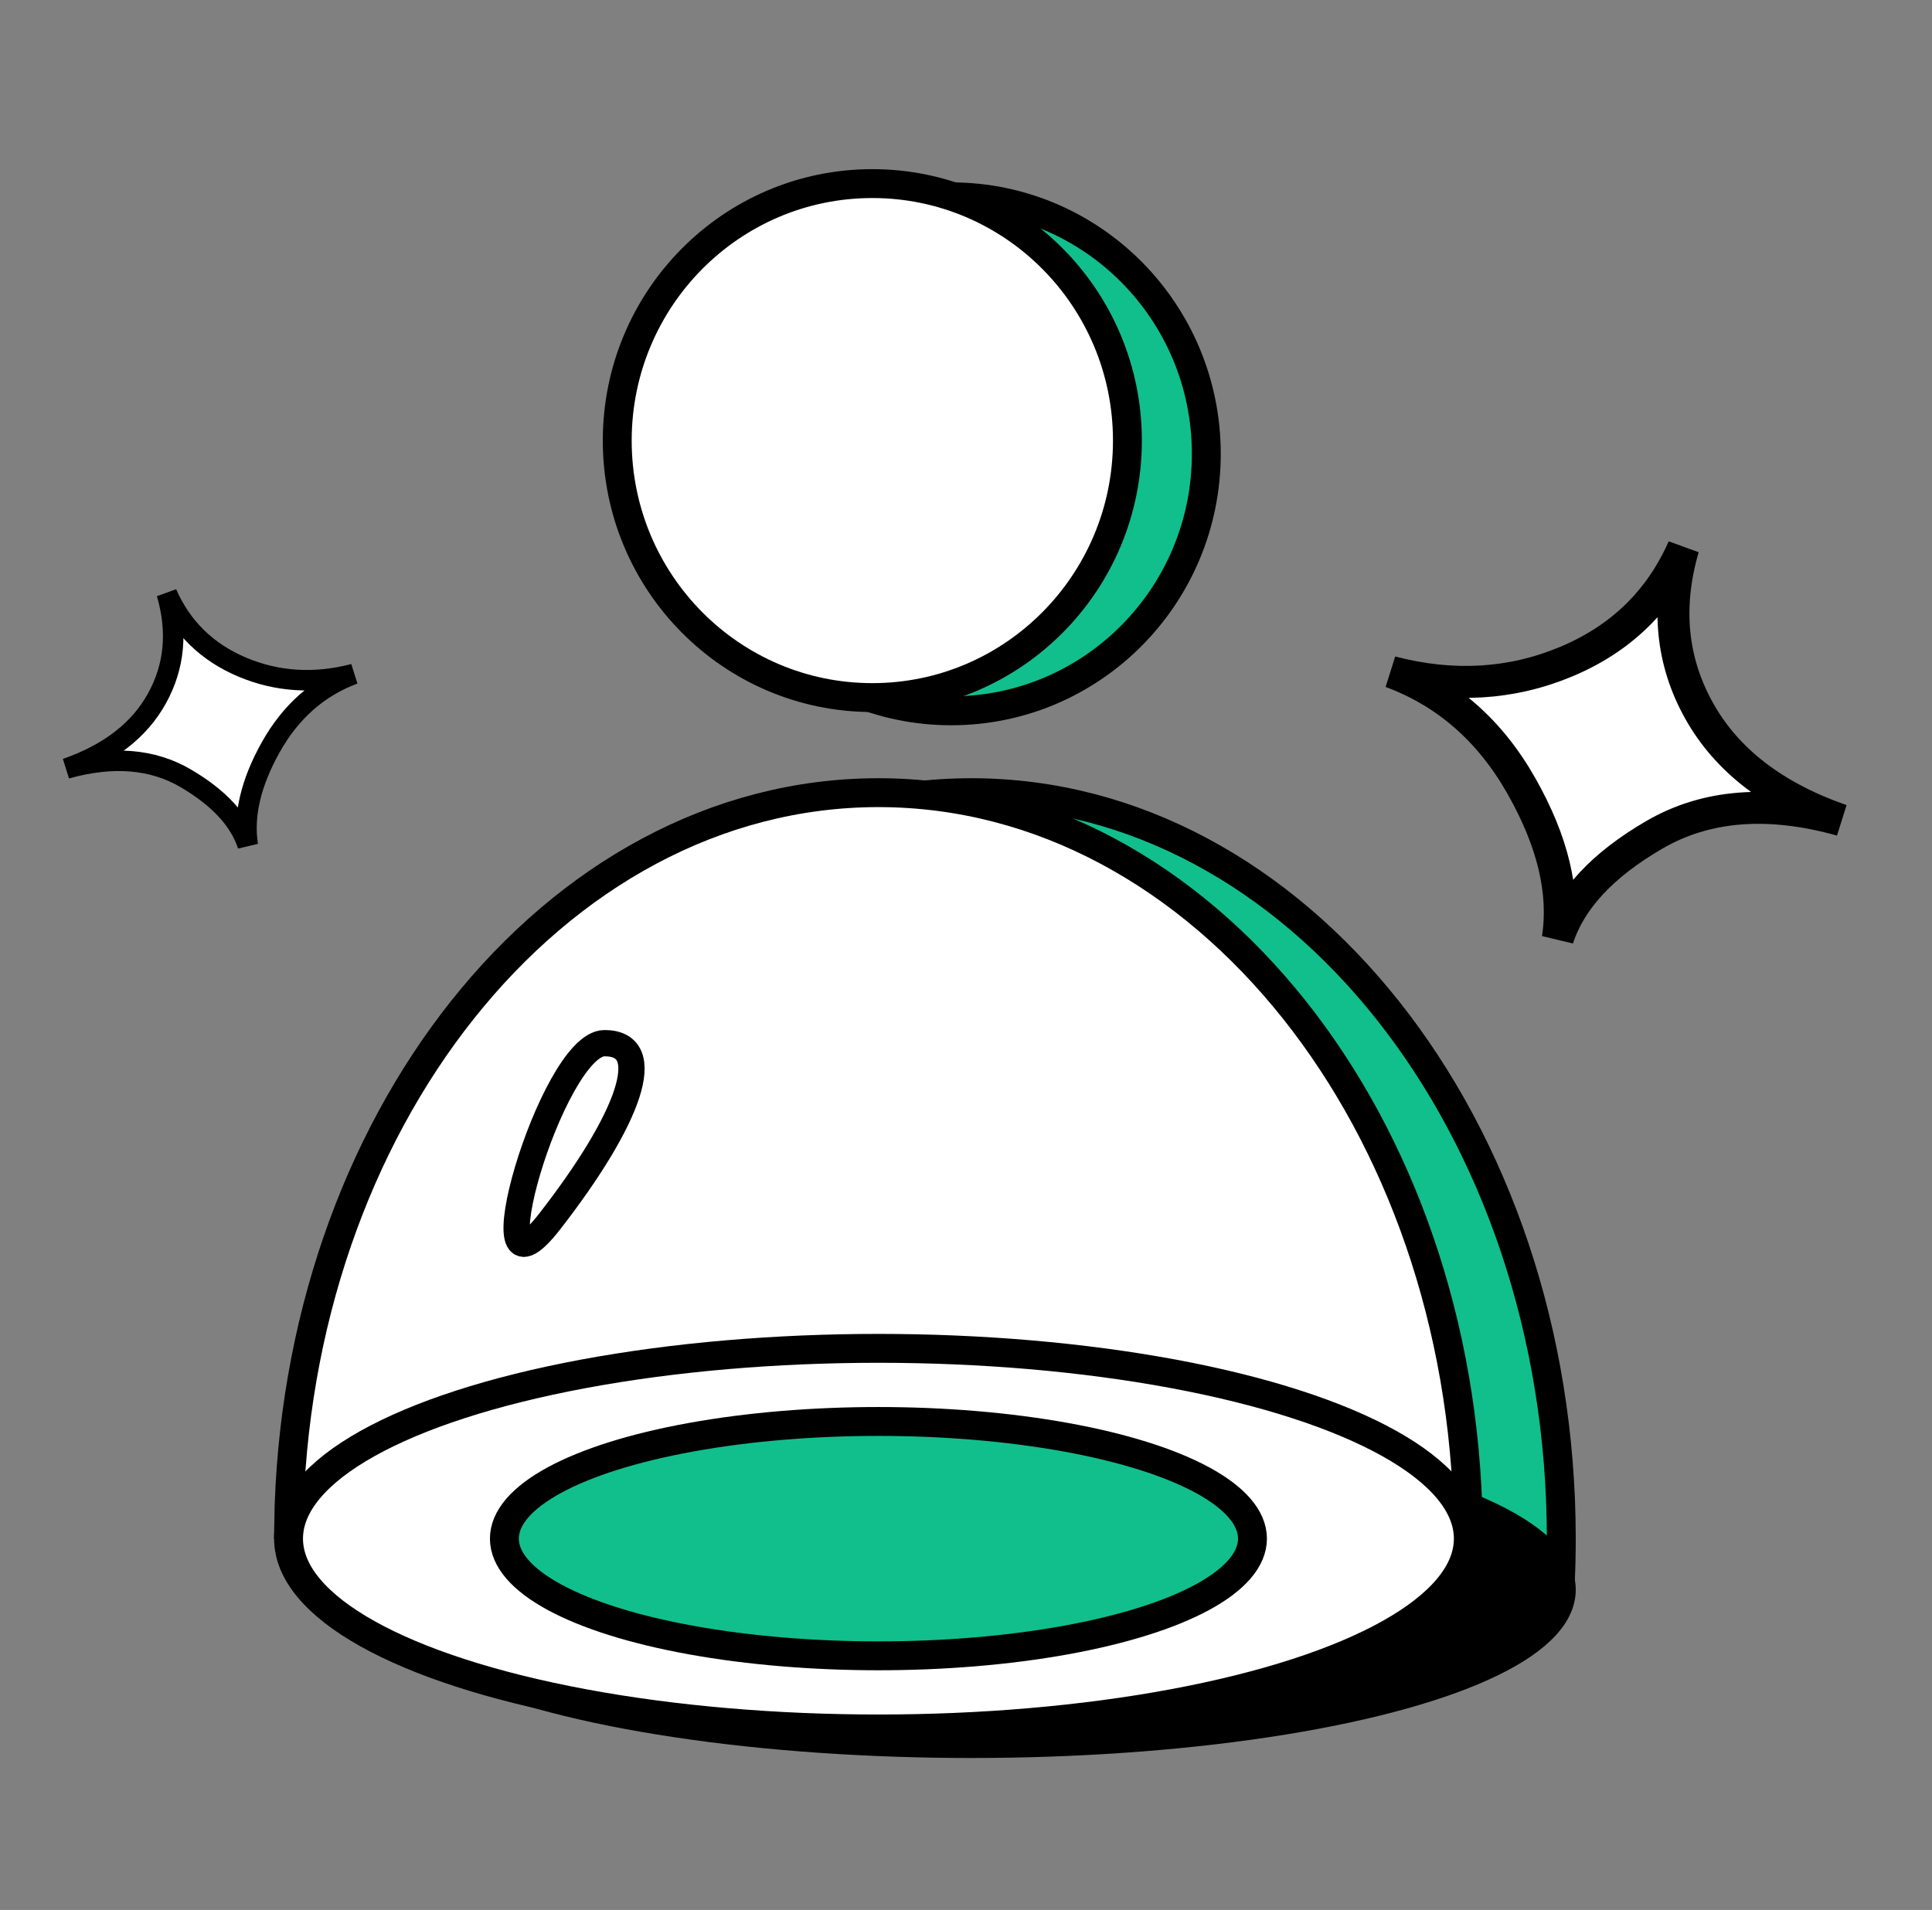
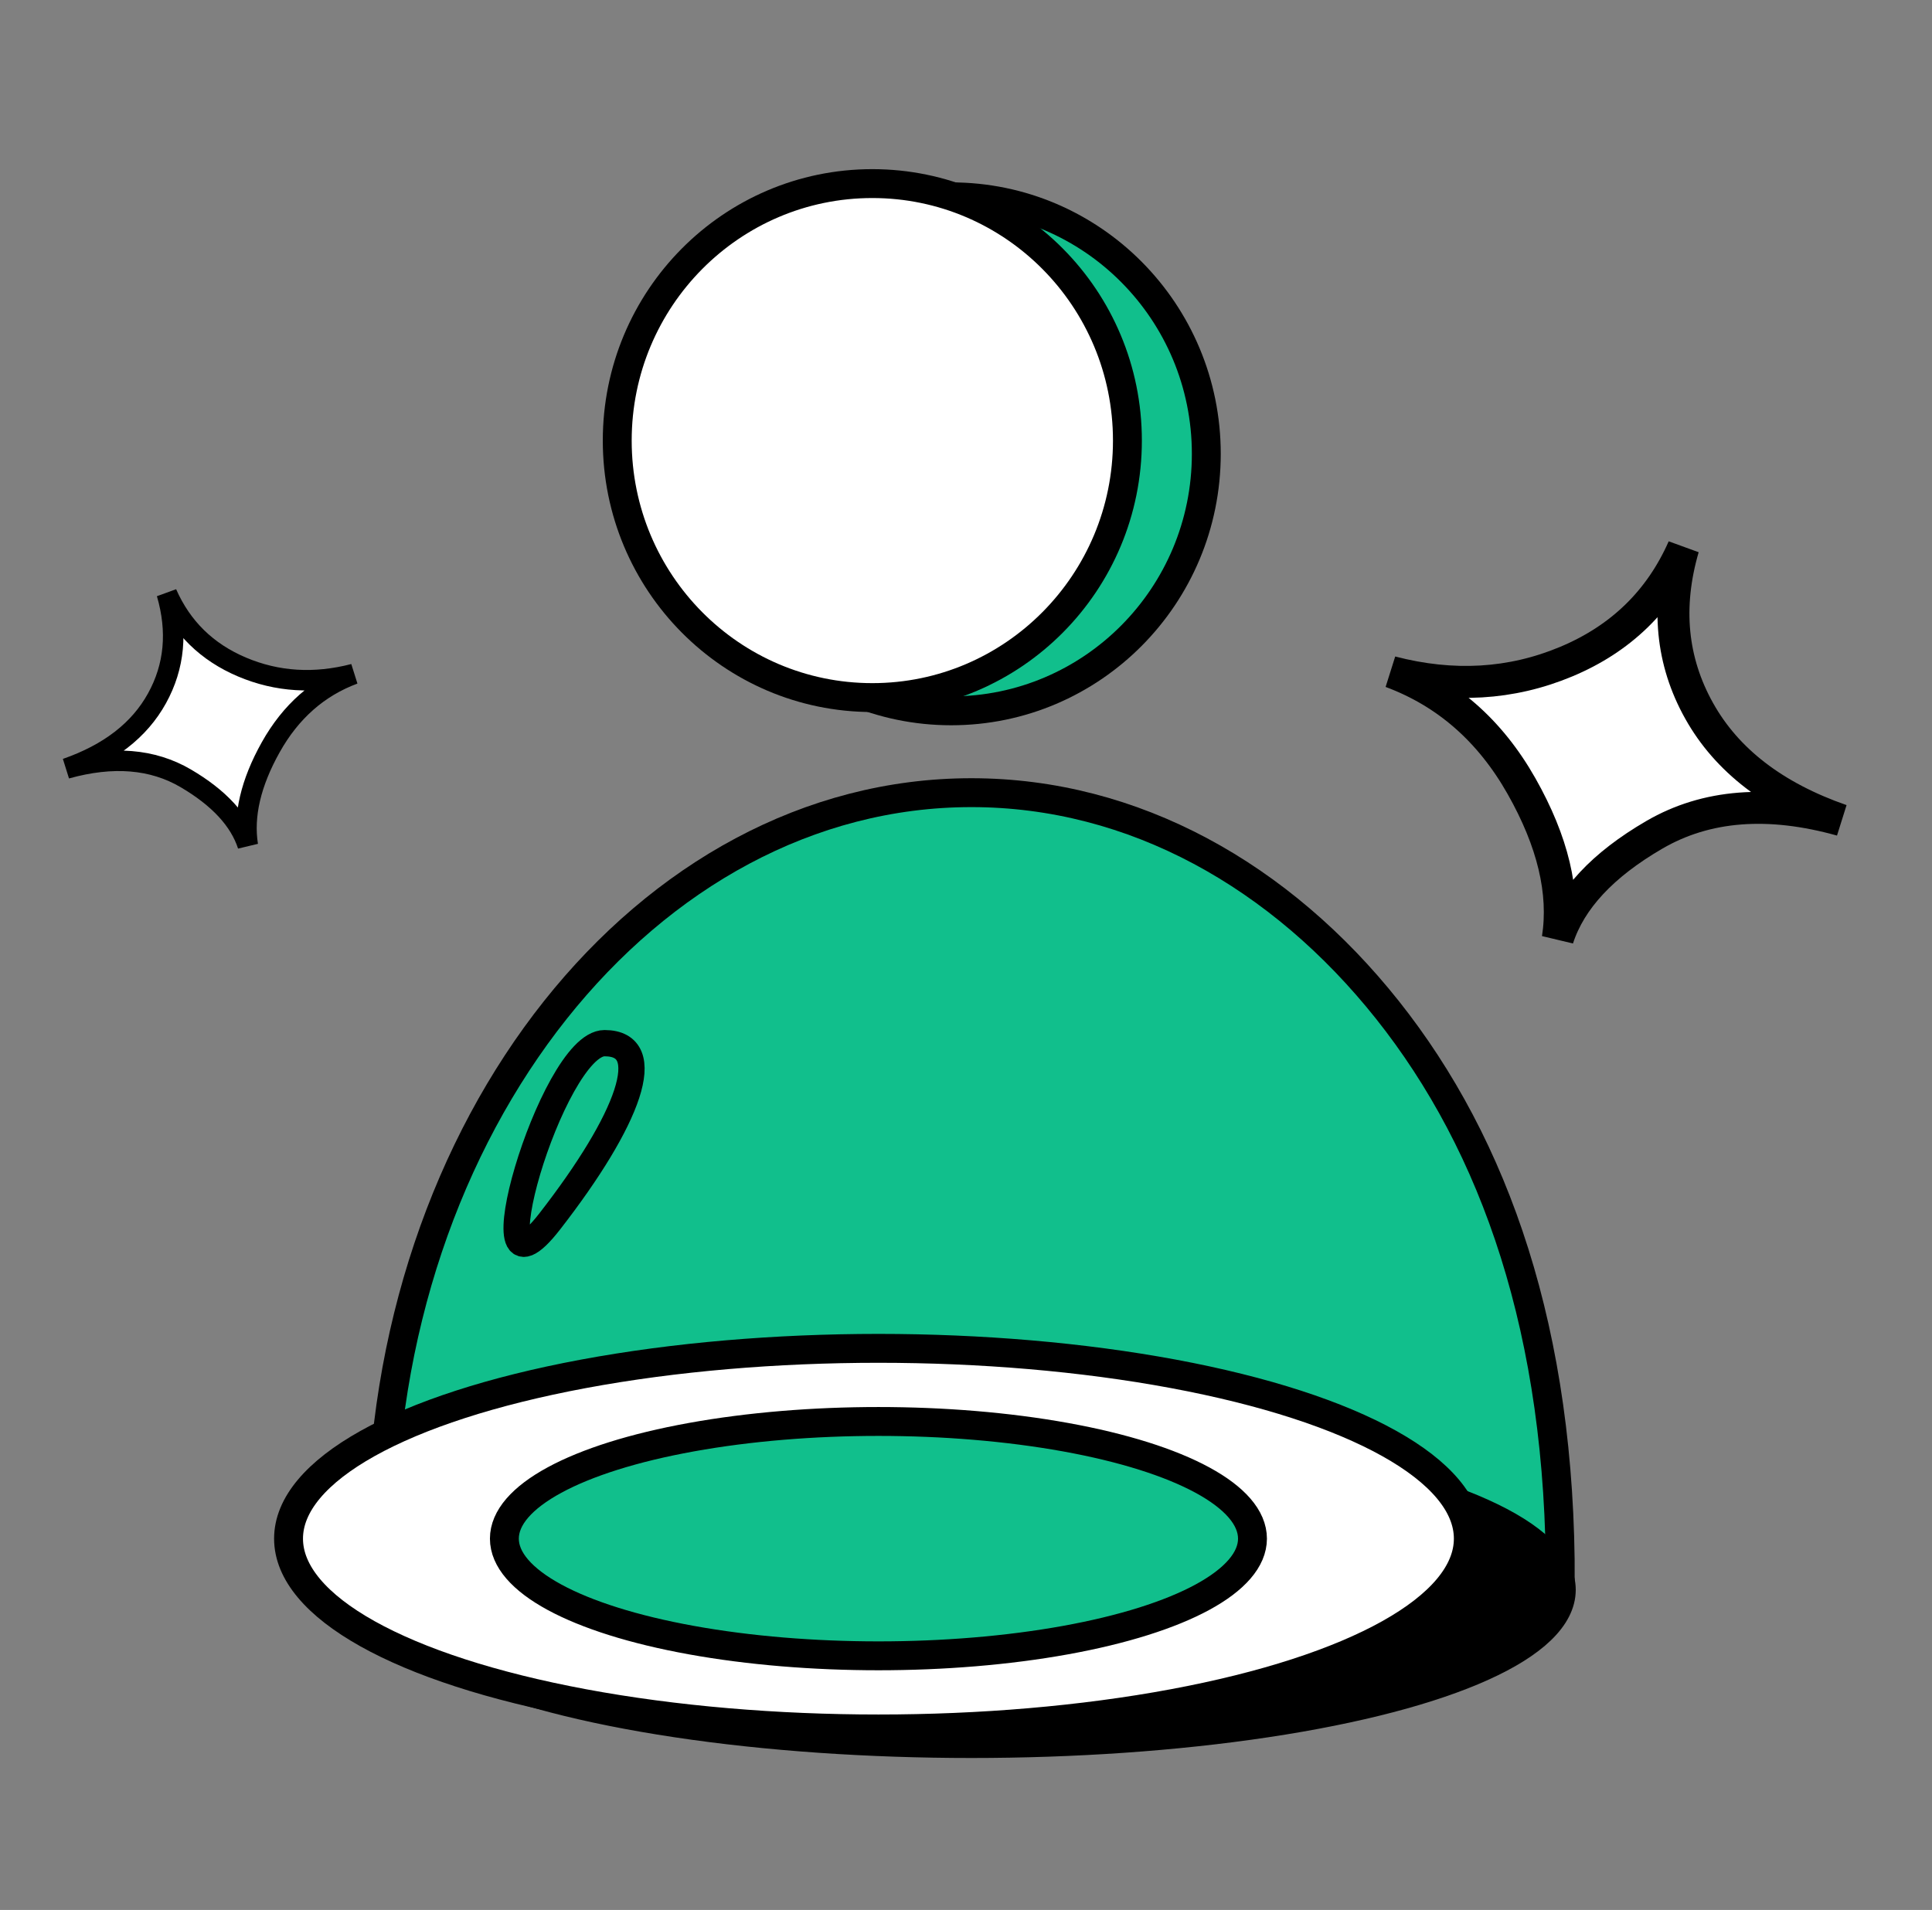
<svg xmlns="http://www.w3.org/2000/svg" width="89px" height="88px" viewBox="0 0 89 88" version="1.1">
  <rect x="0" y="0" width="89" height="88" fill="#808080" stroke="none" />
  <title>编组 25</title>
  <g id="页面-2" stroke="none" stroke-width="1" fill="none" fill-rule="evenodd">
    <g id="交易员排行榜" transform="translate(-672, -2031)">
      <g id="编组-13备份-11" transform="translate(604, 2001)">
        <g id="编组-25" transform="translate(68, 30)">
          <rect id="矩形" fill="#D8D8D8" opacity="0" x="0" y="0" width="88" height="88" />
          <g id="编组-17" transform="translate(0.998, 7.794)" stroke="#000000">
            <g id="编组-4" transform="translate(0, 0.001)" fill="#FFFFFF" stroke-width="0.944">
              <path d="M8.777,19.224 C8.657,21.049 7.965,22.513 6.7,23.616 C5.435,24.72 3.756,25.257 1.665,25.228 C3.883,25.399 5.556,26.168 6.685,27.533 C7.814,28.899 8.357,30.194 8.314,31.416 C8.579,30.053 9.426,28.756 10.853,27.526 C12.28,26.296 13.865,25.675 15.606,25.663 C13.737,25.484 12.16,24.797 10.875,23.601 C9.59,22.405 8.89,20.946 8.777,19.224 Z" id="路径-3备份-2" transform="translate(8.635, 25.32) rotate(-20) translate(-8.635, -25.32) " />
            </g>
            <path d="M73.743,16.95 C73.556,19.778 72.472,22.047 70.492,23.758 C68.512,25.469 65.885,26.301 62.611,26.256 C66.083,26.521 68.703,27.713 70.47,29.83 C72.237,31.947 73.087,33.953 73.019,35.848 C73.434,33.735 74.759,31.725 76.993,29.818 C79.227,27.911 81.707,26.949 84.432,26.93 C81.507,26.653 79.039,25.588 77.027,23.734 C75.016,21.881 73.921,19.619 73.743,16.95 Z" id="路径-3备份-2" stroke-width="1.472" fill="#FFFFFF" transform="translate(73.522, 26.399) scale(-1, 1) rotate(-20) translate(-73.522, -26.399) " />
            <g id="编组-17备份" transform="translate(41.61, 50.634) scale(1, -1) translate(-41.61, -50.634) translate(11.629, 28.062)" stroke-width="1.331">
              <g id="编组-4">
-                 <path d="M59.25,8.076 C59.281,8.748 59.296,9.425 59.296,10.107 C59.296,19.618 56.241,28.233 51.287,34.468 C46.382,40.64 39.613,44.478 32.122,44.478 C24.632,44.478 17.863,40.64 12.958,34.468 C8.004,28.233 4.948,19.618 4.948,10.107 C4.948,9.425 4.964,8.748 4.995,8.076 Z" id="形状结合" fill="#11BF8C" />
+                 <path d="M59.25,8.076 C59.296,19.618 56.241,28.233 51.287,34.468 C46.382,40.64 39.613,44.478 32.122,44.478 C24.632,44.478 17.863,40.64 12.958,34.468 C8.004,28.233 4.948,19.618 4.948,10.107 C4.948,9.425 4.964,8.748 4.995,8.076 Z" id="形状结合" fill="#11BF8C" />
                <ellipse id="椭圆形" fill="#000000" cx="32.122" cy="7.749" rx="27.174" ry="7.083" />
-                 <path d="M55.008,10.772 C54.869,20.02 51.842,28.379 47.004,34.468 C42.099,40.64 35.33,44.478 27.839,44.478 C20.349,44.478 13.58,40.64 8.675,34.468 C3.837,28.379 0.809,20.02 0.67,10.772 Z" id="形状结合" fill="#FFFFFF" />
              </g>
              <ellipse id="椭圆形" fill="#FFFFFF" cx="27.839" cy="10.107" rx="27.174" ry="8.768" />
              <ellipse id="椭圆形" fill="#11BF8C" cx="27.839" cy="10.107" rx="17.231" ry="5.399" />
            </g>
            <ellipse id="椭圆形" stroke-width="1.331" fill="#11BF8C" cx="42.821" cy="13.116" rx="11.751" ry="11.841" />
            <ellipse id="椭圆形" stroke-width="1.331" fill="#FFFFFF" cx="39.187" cy="12.506" rx="11.751" ry="11.841" />
            <path d="M26.851,40.27 C24.418,40.27 20.672,53.188 24.327,48.482 C27.982,43.776 29.284,40.27 26.851,40.27 Z" id="路径-12" stroke-width="1.21" />
          </g>
        </g>
      </g>
    </g>
  </g>
</svg>